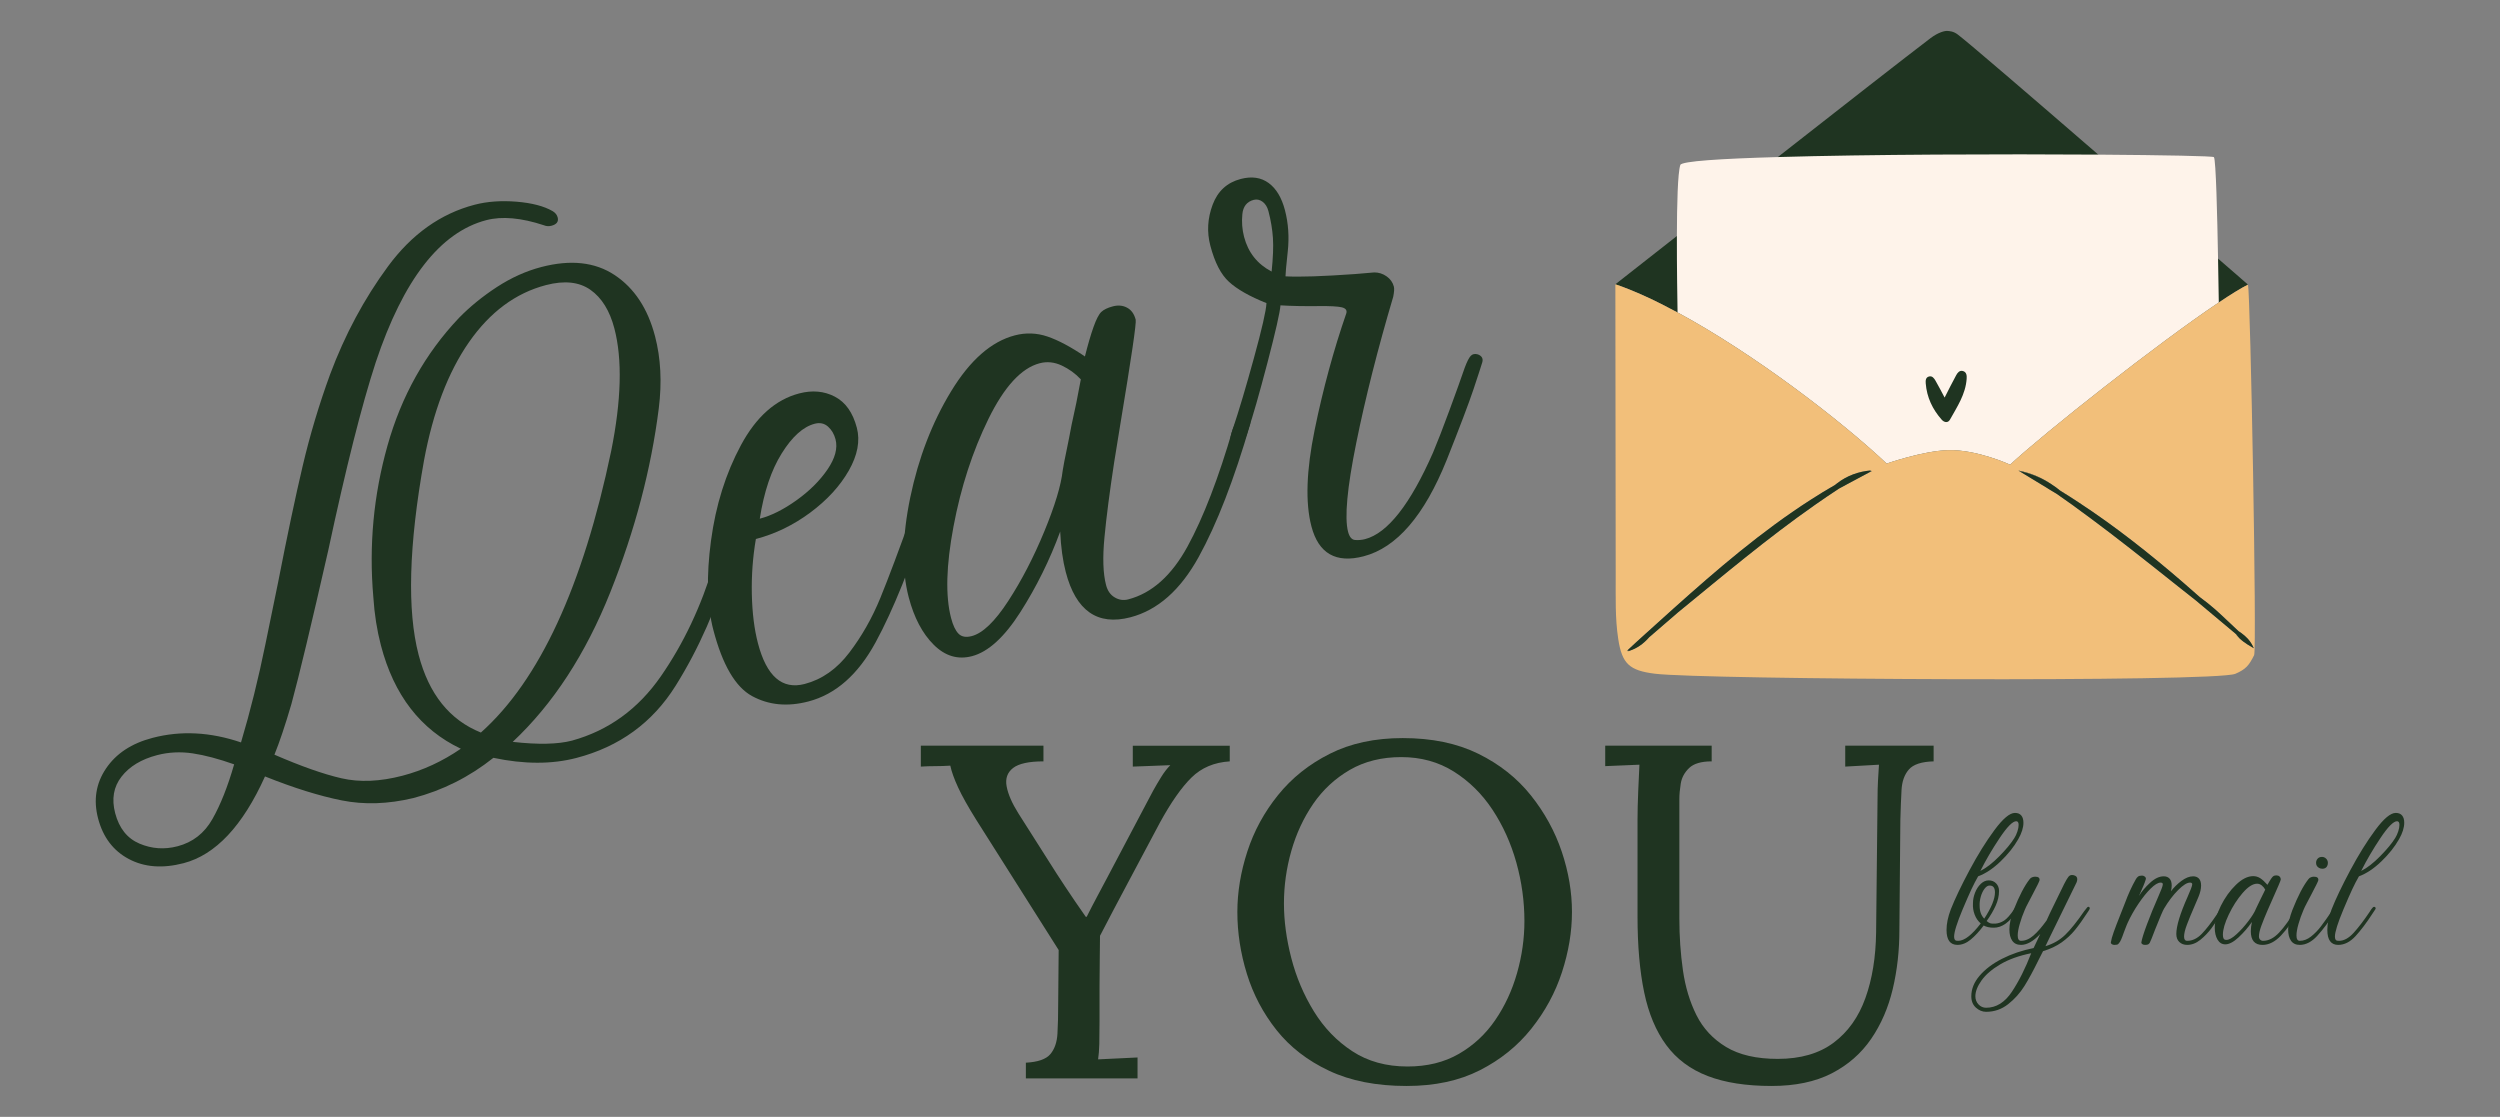
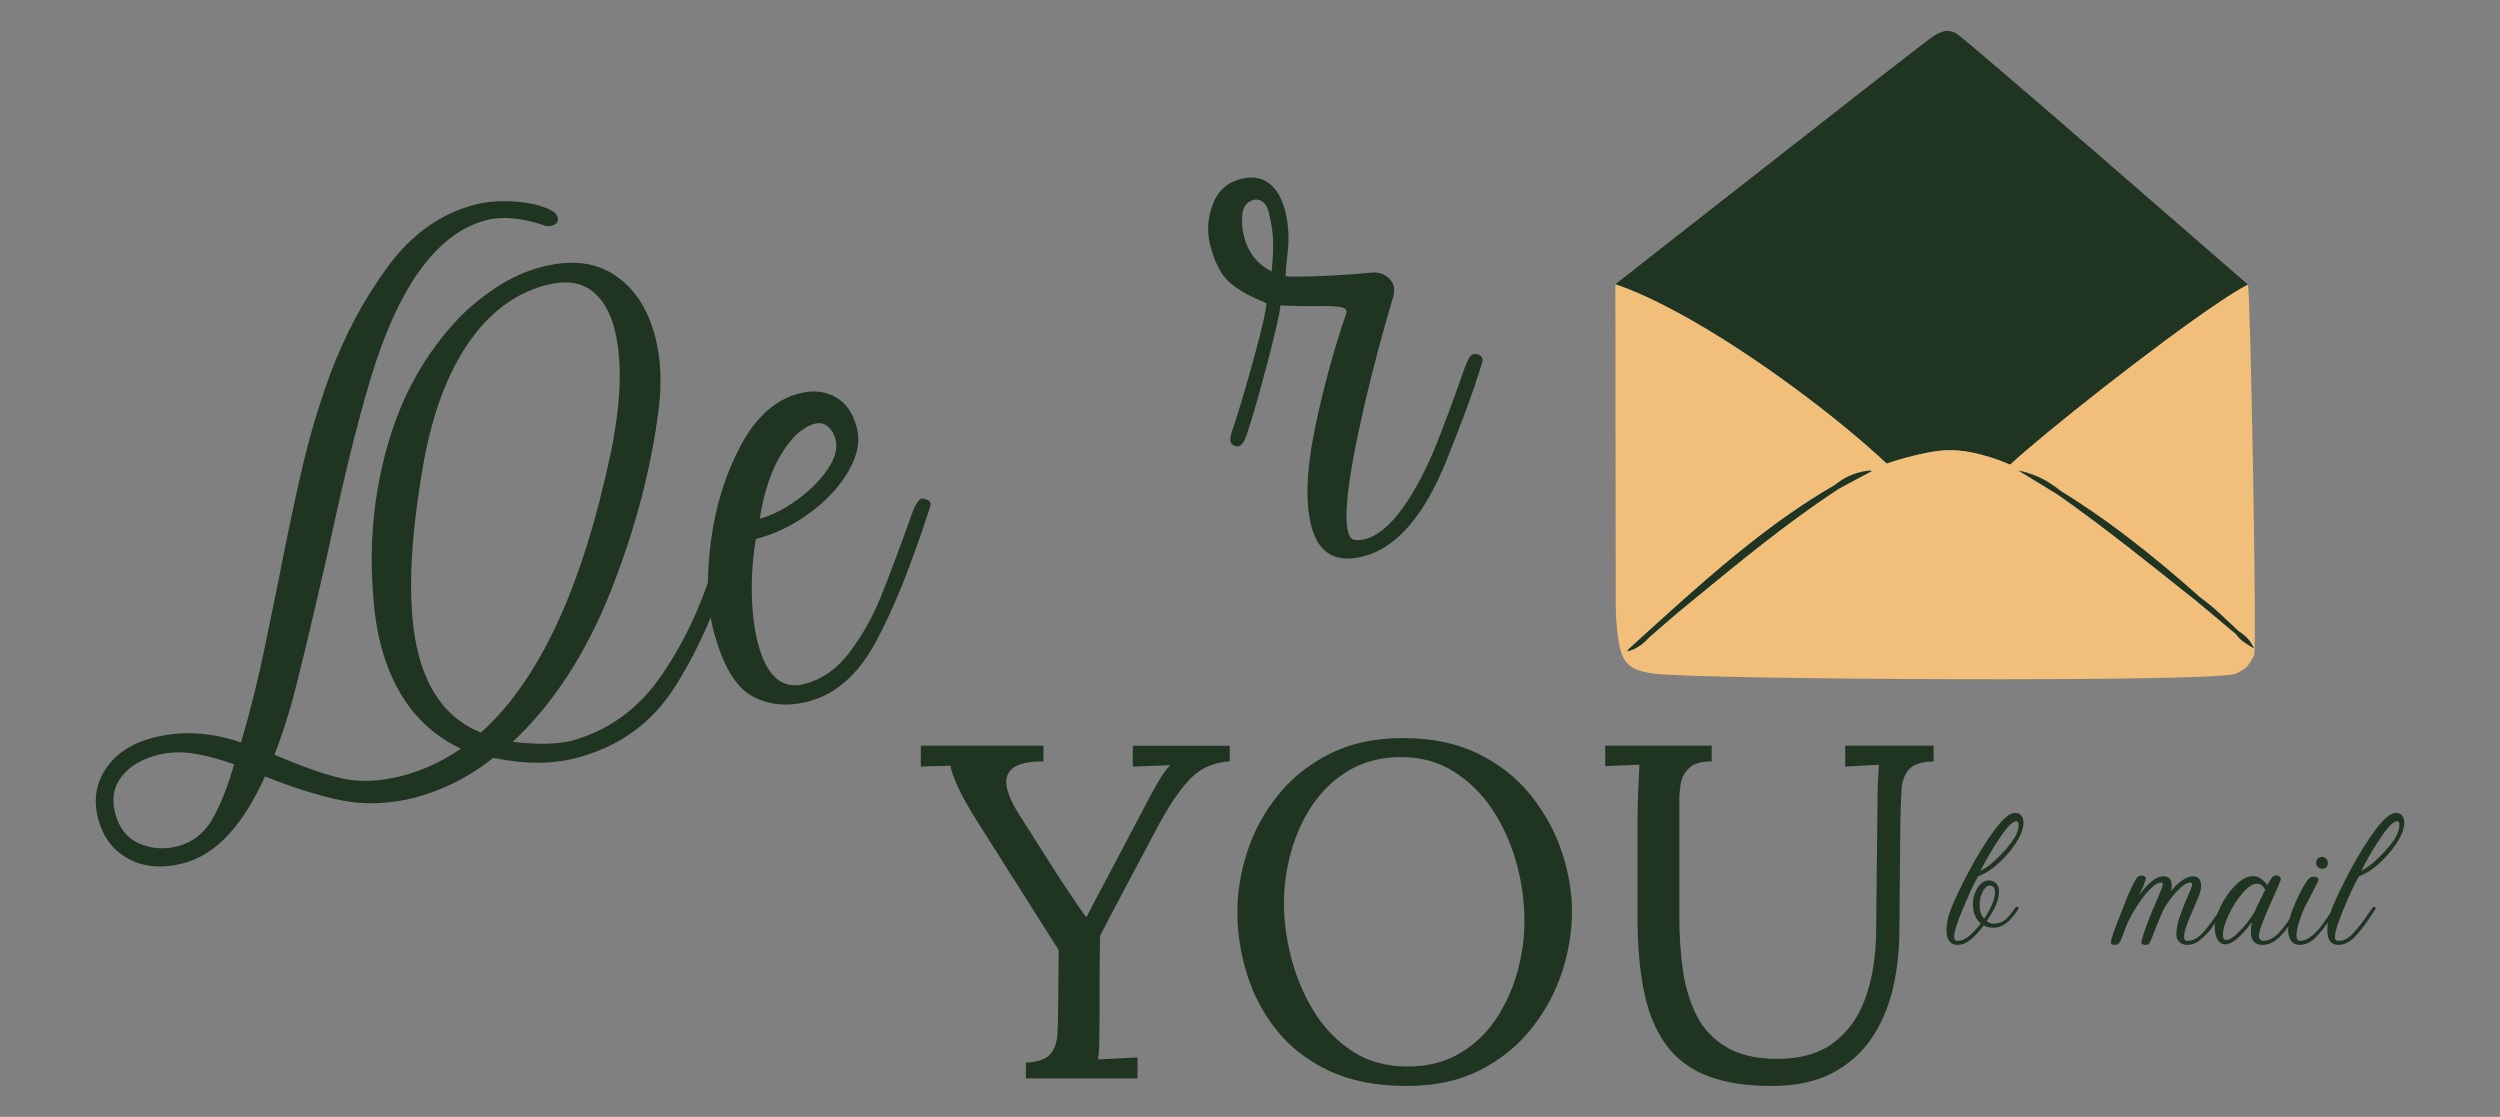
<svg xmlns="http://www.w3.org/2000/svg" version="1.1" id="Layer_1" x="0px" y="0px" width="817px" height="365px" viewBox="0 0 817 365" enable-background="new 0 0 817 365" xml:space="preserve">
  <rect x="0" y="0" width="817" height="365" fill="#808080" stroke="none" />
  <g>
    <g>
      <path fill-rule="evenodd" clip-rule="evenodd" fill="#1F3421" d="M659.618,153.78c3.978,0.769,7.541,2.276,10.75,4.443    c-3.154-2.057-6.609-3.511-10.477-4.278C659.81,153.89,659.7,153.835,659.618,153.78z" />
      <path fill-rule="evenodd" clip-rule="evenodd" fill="#1F3421" d="M679.445,164.284c-1.976-1.289-3.978-2.577-6.006-3.812    c-0.055-0.055-0.109-0.082-0.165-0.137C675.357,161.623,677.414,162.913,679.445,164.284z" />
      <path fill-rule="evenodd" clip-rule="evenodd" fill="#1F3421" d="M734.646,93.011c-2.303,1.153-5.595,3.182-9.543,5.842    c-19.963,13.354-56.902,42.506-68.201,53.009c0,0-10.804-4.992-20.237-4.746c-8.228,0.219-20.103,4.389-20.103,4.389    c-14.972-14.124-43.41-35.925-68.337-49.389c-7.212-3.895-14.123-7.104-20.321-9.214c0,0,8.228-6.473,20.101-15.769    c9.462-7.404,21.198-16.618,32.991-25.806c20.951-16.427,41.93-32.797,49.938-38.886c2.496-1.864,4.606-2.413,5.511-2.331    c0.576,0.055,1.92,0.083,3.292,1.125c3.152,2.331,24.406,20.622,45.987,39.297c14.782,12.807,29.727,25.778,39.133,33.978    C730.889,89.747,734.646,93.011,734.646,93.011z" />
-       <path fill-rule="evenodd" clip-rule="evenodd" fill="#FEF3EA" d="M670.368,158.223c-3.154-2.057-6.609-3.511-10.477-4.278    c-0.082-0.055-0.191-0.109-0.273-0.165C663.596,154.549,667.159,156.057,670.368,158.223z" />
-       <path fill-rule="evenodd" clip-rule="evenodd" fill="#FEF3EA" d="M725.104,98.853c-19.963,13.354-56.902,42.506-68.201,53.009    c0,0-10.804-4.992-20.237-4.746c-8.228,0.219-20.103,4.389-20.103,4.389c-14.972-14.124-43.41-35.925-68.337-49.389    c-0.055-3.922-0.247-14.617-0.22-24.982c0.029-10.476,0.275-20.622,1.125-23.228c0.385-1.235,13.272-2.057,31.866-2.578    c29.507-0.877,73.438-1.015,104.729-0.795c21.855,0.165,37.542,0.466,37.788,0.823c0.659,0.878,1.099,19.389,1.345,33.155    C724.994,91.422,725.077,97.152,725.104,98.853z" />
      <path fill-rule="evenodd" clip-rule="evenodd" fill="#F2BF7A" d="M673.274,160.335c0.056,0.055,0.11,0.082,0.165,0.137    c2.028,1.235,4.03,2.523,6.006,3.812C677.414,162.913,675.357,161.623,673.274,160.335z M731.685,206.35l0.083,0.083    c0.22,0.136,0.466,0.301,0.686,0.438C732.206,206.68,731.933,206.515,731.685,206.35z M730.862,207.31    c-0.081-0.055-0.137-0.11-0.22-0.164c0.302,0.439,0.604,0.823,0.961,1.151C731.328,207.996,731.108,207.667,730.862,207.31z     M659.618,153.78c0.082,0.055,0.191,0.11,0.273,0.165c3.867,0.768,7.322,2.222,10.477,4.278    C667.159,156.057,663.596,154.549,659.618,153.78z" />
      <path fill-rule="evenodd" clip-rule="evenodd" fill="#F2BF7A" d="M734.646,93.011c-2.303,1.153-5.595,3.182-9.543,5.842    c-19.963,13.354-56.902,42.506-68.201,53.009c0,0-10.804-4.992-20.237-4.746c-8.228,0.219-20.103,4.389-20.103,4.389    c-14.972-14.124-43.41-35.925-68.337-49.389c-7.212-3.895-14.123-7.104-20.321-9.214c0,0,0.056,65.13,0.11,95.432    c0.028,6.827-0.218,13.657,0.824,20.457c1.233,8.172,3.674,10.339,11.984,11.38c15.438,1.947,183.104,2.826,189.684,0.028    c3.455-1.48,4.47-2.742,6.144-6.088C737.582,212.246,735.471,97.016,734.646,93.011z M603.511,158.305    c-0.824,0.467-1.673,0.906-2.496,1.345c-2.633,1.727-5.238,3.483-7.815,5.292c-15.576,10.888-30.111,23.146-44.836,35.185    c-3.127,2.715-6.253,5.43-9.406,8.117c-1.866,2.14-4.087,3.786-7.048,4.608c0.137-0.137,0.272-0.247,0.412-0.385    c-0.193,0.083-0.412,0.165-0.631,0.22c2.002-1.864,4.004-3.729,6.061-5.566c3.044-2.742,6.115-5.512,9.159-8.255    c14.206-12.723,28.684-25.173,44.782-35.512c2.631-1.701,5.293-3.318,8.006-4.882c0.22-0.191,0.439-0.356,0.659-0.521    c3.234-2.496,6.965-3.867,11.16-4.223c-0.164,0.083-0.3,0.164-0.466,0.247c0.248-0.028,0.466-0.054,0.713-0.083    C609.023,155.371,606.28,156.853,603.511,158.305z M734.482,210.602c-0.493-0.303-0.906-0.604-1.317-0.906    c-0.246-0.165-0.466-0.329-0.686-0.549c-0.327-0.247-0.603-0.521-0.876-0.85c-0.356-0.328-0.659-0.712-0.961-1.151    c-4.359-3.648-8.691-7.267-13.025-10.915c-1.866-1.481-3.758-2.962-5.621-4.442c-5.54-4.387-11.079-8.803-16.646-13.163    c-0.082-0.055-0.137-0.109-0.219-0.165c-1.894-1.453-3.785-2.934-5.678-4.388c-3.784-2.879-7.596-5.73-11.462-8.528v-0.026    c-1.948-1.372-3.896-2.771-5.868-4.142l-2.88-1.727v-0.028c-3.125-1.892-6.225-3.784-9.352-5.676    c-0.082-0.055-0.191-0.109-0.273-0.165c3.978,0.769,7.541,2.276,10.75,4.443c0.055,0,0.083,0.027,0.11,0.056v0.026    c0.959,0.604,1.864,1.261,2.741,2.002c0.026,0,0.026,0.028,0.055,0.028c2.083,1.288,4.14,2.578,6.171,3.949    c11.955,7.843,23.172,16.729,34.003,26.079c1.893,1.619,3.758,3.265,5.624,4.909c1.644,1.18,3.206,2.469,4.743,3.785    c2.687,2.358,5.236,4.881,7.869,7.293c0.248,0.165,0.521,0.33,0.769,0.521c0.356,0.248,0.712,0.549,1.07,0.851    c0.137,0.109,0.246,0.248,0.383,0.357c0.987,0.877,1.865,2.028,2.66,3.784C735.798,211.424,735.112,211.013,734.482,210.602z" />
      <g>
        <path fill-rule="evenodd" clip-rule="evenodd" fill="#1F3421" d="M611.765,153.89c-2.742,1.481-5.485,2.962-8.254,4.415     c-0.824,0.467-1.673,0.906-2.496,1.345c-2.633,1.727-5.238,3.483-7.815,5.292c-15.576,10.888-30.111,23.146-44.836,35.185     c-3.127,2.715-6.253,5.43-9.406,8.117c-1.866,2.14-4.087,3.786-7.048,4.608c0.137-0.137,0.272-0.247,0.412-0.385     c-0.193,0.083-0.412,0.165-0.631,0.22c2.002-1.864,4.004-3.729,6.061-5.566c3.044-2.742,6.115-5.512,9.159-8.255     c14.206-12.723,28.684-25.173,44.782-35.512c2.631-1.701,5.293-3.318,8.006-4.882c0.22-0.191,0.439-0.356,0.659-0.521     c3.234-2.496,6.965-3.867,11.16-4.223c-0.164,0.083-0.3,0.164-0.466,0.247C611.299,153.945,611.518,153.919,611.765,153.89z" />
        <path fill-rule="evenodd" clip-rule="evenodd" fill="#1F3421" d="M736.566,211.863c-0.769-0.439-1.454-0.851-2.084-1.261     c-0.493-0.303-0.906-0.604-1.317-0.906c-0.246-0.165-0.466-0.355-0.686-0.549c-0.327-0.247-0.603-0.521-0.876-0.85     c-0.275-0.301-0.495-0.631-0.741-0.987c-0.081-0.055-0.137-0.11-0.22-0.164c-4.359-3.648-8.691-7.267-13.025-10.915     c-1.866-1.481-3.758-2.962-5.621-4.442c-5.54-4.415-11.053-8.803-16.646-13.163c-0.082-0.055-0.137-0.109-0.219-0.165     c-1.894-1.453-3.785-2.934-5.678-4.388c-3.784-2.879-7.596-5.73-11.462-8.528v-0.026c-1.948-1.372-3.896-2.771-5.868-4.142     l-2.88-1.727v-0.028c-3.125-1.892-6.225-3.784-9.352-5.676c3.867,0.768,7.322,2.222,10.477,4.278c0.055,0,0.083,0.027,0.11,0.056     v0.026c0.959,0.604,1.864,1.261,2.741,2.002c0.026,0,0.026,0.028,0.055,0.028c0.056,0.055,0.11,0.082,0.165,0.137     c2.028,1.235,4.03,2.523,6.006,3.812c11.955,7.843,23.172,16.729,34.003,26.079c1.811,1.563,3.621,3.155,5.404,4.744     c0.081,0.055,0.136,0.11,0.22,0.165c1.644,1.18,3.206,2.469,4.743,3.785c2.633,2.33,5.128,4.826,7.732,7.212     c0.056,0.027,0.082,0.055,0.137,0.082l0.083,0.083c0.22,0.136,0.466,0.301,0.686,0.438c0.356,0.248,0.712,0.549,1.07,0.851     c0.137,0.109,0.246,0.248,0.383,0.357C734.894,208.956,735.771,210.107,736.566,211.863z" />
        <path fill-rule="evenodd" clip-rule="evenodd" fill="#1F3421" d="M659.618,153.78c3.978,0.769,7.541,2.276,10.75,4.443     c-3.154-2.057-6.609-3.511-10.477-4.278C659.81,153.89,659.7,153.835,659.618,153.78z" />
-         <path fill-rule="evenodd" clip-rule="evenodd" fill="#1F3421" d="M679.445,164.284c-1.976-1.289-3.978-2.577-6.006-3.812     c-0.055-0.055-0.109-0.082-0.165-0.137C675.357,161.623,677.414,162.913,679.445,164.284z" />
        <path fill-rule="evenodd" clip-rule="evenodd" fill="#1F3421" d="M731.604,208.297c-0.356-0.328-0.659-0.712-0.961-1.151     c0.083,0.054,0.139,0.109,0.22,0.164C731.108,207.667,731.328,207.996,731.604,208.297z" />
        <path fill-rule="evenodd" clip-rule="evenodd" fill="#1F3421" d="M732.453,206.871c-0.22-0.137-0.466-0.302-0.686-0.438     l-0.083-0.083C731.933,206.515,732.206,206.68,732.453,206.871z" />
        <path fill-rule="evenodd" clip-rule="evenodd" fill="#1F3421" d="M635.504,129.925c1.293-2.521,2.474-4.935,3.769-7.289     c0.422-0.772,1.064-1.65,2.123-1.407c1.335,0.308,1.376,1.568,1.307,2.581c-0.349,5.031-3.104,9.124-5.464,13.34     c-0.636,1.134-1.847,0.956-2.692,0c-3.002-3.39-4.861-7.306-5.219-11.859c-0.072-0.918-0.034-1.959,1.066-2.253     c1.071-0.285,1.68,0.6,2.127,1.37C633.542,126.156,634.454,127.967,635.504,129.925z" />
      </g>
    </g>
    <g>
      <path fill="#1F3421" d="M42.108,280.727c-5.089-2.688-8.447-7.122-10.057-13.274c-1.565-5.99-0.7-11.428,2.593-16.305    c3.295-4.882,8.355-8.226,15.207-10.013c9.243-2.422,18.873-1.924,28.91,1.489c3.015-10.108,5.692-20.859,8.01-32.254    c2.321-11.397,3.696-18.062,4.102-19.995c2.964-15.213,5.642-27.889,8.024-38.017c2.376-10.127,5.376-20.151,8.998-30.059    c4.84-12.955,11.138-24.703,18.894-35.232c7.759-10.531,17.205-17.254,28.327-20.162c4.104-1.072,8.682-1.399,13.725-0.988    c5.04,0.423,8.971,1.458,11.772,3.091c0.86,0.511,1.407,1.191,1.632,2.05c0.358,1.37-0.322,2.27-2.025,2.717    c-0.854,0.221-1.691,0.177-2.51-0.169c-7.41-2.447-13.682-2.998-18.811-1.656c-15.058,3.941-27.099,19.426-36.109,46.456    c-4.577,13.993-9.735,34.455-15.498,61.365c-5.53,24.299-9.545,41.072-12.066,50.323c-2.027,6.934-3.88,12.439-5.544,16.533    c8.658,3.762,15.951,6.342,21.889,7.712c5.935,1.371,12.583,1.092,19.945-0.831c6.673-1.746,13.038-4.679,19.08-8.824    c-13.157-6.246-21.86-17.507-26.11-33.757c-1.296-4.96-2.128-10.231-2.483-15.807c-1.465-16.802,0.068-33.29,4.62-49.463    c4.541-16.176,12.323-30.107,23.358-41.76c3.602-3.687,7.75-7.061,12.429-10.112c4.693-3.045,9.516-5.221,14.475-6.518    c9.585-2.505,17.582-1.63,23.996,2.629c6.417,4.27,10.814,10.926,13.189,20.005c1.877,7.184,2.278,15.037,1.22,23.537    c-2.499,19.84-7.774,39.867-15.833,60.072c-8.063,20.209-18.69,36.521-31.903,48.934c8.289,0.937,14.746,0.801,19.364-0.409    c11.931-3.296,21.616-10.307,29.054-21.03c7.43-10.71,13.196-22.921,17.296-36.603c0.5-1.593,1.1-2.795,1.797-3.626    c0.701-0.822,1.465-1.064,2.277-0.727c1.301,0.75,1.82,1.708,1.576,2.874c-4.551,15.452-10.599,29.185-18.153,41.216    c-7.542,12.035-18.337,19.88-32.374,23.546c-8.041,2.106-17.093,2.096-27.152-0.03c-7.87,6.268-16.599,10.646-26.175,13.15    c-8.253,1.978-16.051,2.233-23.375,0.766c-7.334-1.462-15.692-4.076-25.09-7.832c-7.287,16.162-16.154,25.612-26.588,28.341    C53.16,283.873,47.198,283.425,42.108,280.727z M69.402,267.697c2.634-4.617,5.012-10.593,7.118-17.907    c-5.042-1.783-9.556-2.993-13.549-3.588c-3.998-0.593-7.885-0.402-11.642,0.581c-5.141,1.346-9.003,3.681-11.601,7.006    c-2.61,3.337-3.302,7.308-2.095,11.927c1.297,4.962,3.958,8.295,7.957,9.982c4.004,1.7,8.15,1.987,12.433,0.867    C62.982,275.267,66.776,272.313,69.402,267.697z M199.737,147.38c3.332-16.597,3.682-29.941,1.042-40.043    c-1.521-5.817-4.127-10.019-7.823-12.625c-3.688-2.593-8.535-3.112-14.528-1.545c-9.924,2.593-18.303,8.816-25.152,18.638    c-6.848,9.833-11.741,22.731-14.708,38.667c-4.978,27.817-5.562,48.999-1.76,63.537c3.354,12.837,10.139,21.292,20.349,25.387    C176.288,222.334,190.467,191.664,199.737,147.38z" />
      <path fill="#1F3421" d="M245.769,227.473c-5.436-2.963-9.66-10.182-12.656-21.641c-2.056-7.873-2.307-17.582-0.757-29.145    c1.542-11.552,4.814-21.96,9.791-31.219c4.988-9.257,11.328-14.886,19.034-16.897c4.271-1.121,8.158-0.764,11.646,1.056    c3.504,1.831,5.896,5.228,7.195,10.191c1.119,4.271,0.229,8.945-2.646,13.995c-2.884,5.048-7.082,9.617-12.591,13.712    c-5.515,4.085-11.433,6.963-17.763,8.619c-1.014,5.934-1.454,11.939-1.323,18.03c0.13,6.092,0.798,11.451,2.004,16.065    c2.822,10.781,7.911,15.205,15.266,13.283c5.65-1.477,10.518-4.891,14.591-10.255c4.087-5.365,7.462-11.319,10.145-17.874    c2.672-6.543,6.172-15.868,10.504-27.97c0.289-0.993,0.796-2.041,1.507-3.144c0.72-1.103,1.384-1.544,1.981-1.339    c1.161,0.242,1.891,0.608,2.203,1.073c0.301,0.468,0.29,1.109-0.042,1.93c-6.06,18.77-11.969,33.424-17.712,43.976    s-13.062,16.995-21.952,19.317C257.346,231.032,251.209,230.437,245.769,227.473z M260.303,163.485    c4.232-3.022,7.602-6.384,10.114-10.05c2.51-3.67,3.389-6.958,2.632-9.87c-0.452-1.714-1.27-3.098-2.463-4.159    c-1.195-1.059-2.647-1.37-4.348-0.924c-3.769,0.984-7.355,4.208-10.768,9.677c-3.412,5.467-5.808,12.576-7.172,21.347    C252.057,168.523,256.063,166.513,260.303,163.485z" />
-       <path fill="#1F3421" d="M348.291,186.952c-0.98-3.758-1.591-8.177-1.821-13.238c-3.414,9.305-7.753,18.072-13.002,26.308    c-5.247,8.221-10.526,13.029-15.833,14.416c-4.617,1.209-8.784-0.038-12.491-3.729c-3.709-3.685-6.439-8.871-8.184-15.547    c-2.322-8.887-2.144-19.767,0.518-32.625c2.676-12.852,7.102-24.383,13.303-34.598c6.199-10.21,13.149-16.325,20.845-18.337    c3.593-0.94,7.15-0.819,10.653,0.363c3.511,1.189,7.603,3.353,12.273,6.528c0.98-3.914,1.917-7.126,2.818-9.649    c0.891-2.52,1.748-4.163,2.553-4.92c0.808-0.756,2.067-1.365,3.777-1.813c1.703-0.444,3.258-0.303,4.634,0.44    c1.383,0.733,2.32,2.04,2.81,3.93c0.269,1.023-1.41,12.432-5.029,34.218l-1.996,12.308c-1.484,9.716-2.548,17.903-3.176,24.549    c-0.646,6.663-0.466,11.872,0.516,15.632c0.495,1.891,1.439,3.239,2.849,4.052c1.4,0.829,2.87,1.035,4.415,0.631    c7.697-2.013,14.148-7.76,19.345-17.254c5.191-9.488,10.141-22.353,14.859-38.576c0.331-0.82,0.793-1.713,1.367-2.689    c0.558-0.968,1.105-1.525,1.614-1.658c1.025-0.272,1.773-0.048,2.226,0.653c0.463,0.703,0.612,1.44,0.444,2.216    c-5.293,18.202-10.92,32.705-16.868,43.488c-5.959,10.787-13.382,17.349-22.285,19.676    C358.65,204.542,351.603,199.619,348.291,186.952z M329.505,196.396c4.369-6.723,8.288-14.275,11.754-22.677    c3.472-8.406,5.481-15.06,6.032-19.955c0.276-1.713,0.681-3.839,1.218-6.355c0.524-2.507,1.097-5.396,1.705-8.671    c1.027-4.474,2.029-9.39,3-14.764c-1.783-1.915-3.876-3.418-6.265-4.535c-2.397-1.111-4.785-1.359-7.184-0.729    c-5.985,1.568-11.571,7.646-16.76,18.229c-5.185,10.595-8.98,22.278-11.392,35.07c-2.415,12.781-2.681,22.772-0.802,29.957    c0.627,2.4,1.433,4.114,2.431,5.12c0.995,1.022,2.434,1.282,4.322,0.789C321.159,206.934,325.135,203.117,329.505,196.396z" />
      <path fill="#1F3421" d="M428.569,171.998c-2.012-7.696-1.664-18.211,1.067-31.545c2.731-13.319,6.176-26.014,10.342-38.071    c0.285-0.993-0.203-1.633-1.472-1.949c-1.272-0.304-3.73-0.439-7.379-0.402c-5.09,0.058-9.325-0.027-12.672-0.247    c-0.155,2.229-1.572,8.501-4.265,18.804c-2.708,10.304-4.782,17.56-6.235,21.778c-1.119,4.13-2.468,5.961-4.063,5.45    c-0.993-0.291-1.575-0.771-1.757-1.462c-0.22-0.848,0.04-2.287,0.792-4.313c1.951-5.81,4.237-13.49,6.861-23.049    c2.626-9.543,3.988-15.52,4.094-17.928c-5.526-2.214-9.6-4.531-12.24-6.951c-2.651-2.413-4.671-6.355-6.108-11.842    c-1.163-4.445-0.916-8.896,0.75-13.357c1.666-4.457,4.726-7.262,9.174-8.425c3.595-0.942,6.631-0.507,9.13,1.315    c2.481,1.82,4.26,4.776,5.333,8.883c1.121,4.279,1.422,8.779,0.92,13.469c-0.511,4.708-0.756,7.42-0.744,8.155    c4.628,0.248,12.238,0,22.829-0.758c1.065-0.101,3.12-0.269,6.169-0.523c1.458-0.013,2.805,0.41,4.037,1.277    c1.231,0.871,2.024,1.981,2.382,3.351c0.18,0.688,0.101,1.804-0.214,3.346c-5.054,17.044-9.077,32.949-12.071,47.724    c-2.994,14.762-3.882,24.456-2.676,29.073c0.449,1.714,1.229,2.61,2.339,2.675c1.126,0.077,2.195-0.021,3.217-0.289    c7.352-1.923,14.764-11.352,22.213-28.292c1.469-3.488,3.248-8.071,5.327-13.732c2.092-5.66,3.755-10.301,4.996-13.919    c0.752-2.027,1.413-3.338,1.992-3.943c0.568-0.604,1.353-0.768,2.344-0.479c1.413,0.546,1.857,1.521,1.314,2.946    c-0.287,0.99-1.208,3.784-2.734,8.395c-1.541,4.605-4.469,12.314-8.769,23.135c-7.31,18.179-16.356,28.678-27.136,31.498    C436.581,184.163,430.895,180.896,428.569,171.998z M415.995,77.801c-0.181-2.787-0.664-5.719-1.47-8.8    c-0.359-1.366-0.994-2.382-1.91-3.07c-0.899-0.667-1.872-0.882-2.895-0.619c-2.234,0.587-3.468,2.148-3.719,4.68    c-0.254,2.533-0.063,5.002,0.558,7.396c1.346,5.139,4.343,8.917,9.008,11.358C416.03,84.242,416.181,80.586,415.995,77.801z" />
    </g>
    <g>
      <path fill="#1F3421" d="M636.126,303.899c0-2.014,0.462-4.249,1.39-6.706c1.37-3.464,3.404-7.721,6.101-12.777    c2.7-5.053,5.426-9.441,8.185-13.168c2.762-3.726,4.986-5.588,6.677-5.588c0.927,0,1.62,0.281,2.085,0.845    c0.462,0.563,0.694,1.35,0.694,2.355c0,1.612-0.564,3.405-1.69,5.377c-1.411,2.497-3.345,4.923-5.802,7.28    c-2.453,2.356-4.89,3.977-7.311,4.863c-0.762,1.33-1.498,2.748-2.204,4.26c-0.704,1.511-1.659,3.695-2.869,6.553    c-1.853,4.434-2.777,7.392-2.777,8.882c0,0.764,0.219,1.206,0.663,1.33c0.161,0.04,0.382,0.059,0.667,0.059    c2.011,0,4.471-1.892,7.371-5.679c-0.888-0.763-1.552-1.73-1.993-2.901c-0.447-1.167-0.628-2.395-0.548-3.683    c0-1.168,0.231-2.337,0.696-3.505c0.464-1.167,1.087-2.123,1.874-2.868c0.785-0.746,1.64-1.119,2.567-1.119    c1.008,0,1.819,0.333,2.449,0.995c0.619,0.667,0.934,1.479,0.934,2.45c0,1.609-0.372,3.232-1.12,4.862    c-0.742,1.631-1.717,3.29-2.929,4.984c0.441,0.361,0.827,0.603,1.147,0.723c0.323,0.123,0.886,0.161,1.693,0.123    c1.004-0.082,1.964-0.415,2.868-0.998c0.906-0.583,2.004-1.822,3.293-3.714c0.041-0.04,0.16-0.21,0.363-0.514    c0.2-0.302,0.462-0.371,0.786-0.211c0.158,0.081,0.248,0.193,0.27,0.332c0.021,0.142-0.01,0.273-0.089,0.394    c-1.448,2.215-2.809,3.776-4.078,4.678c-1.268,0.91-2.568,1.362-3.896,1.362c-1.41,0-2.519-0.243-3.321-0.727    c-1.412,1.896-2.821,3.424-4.232,4.592c-1.408,1.17-2.858,1.752-4.349,1.752C637.314,308.792,636.126,307.162,636.126,303.899z     M651.953,291.637c0-1.491-0.563-2.235-1.69-2.235c-0.565-0.039-1.119,0.283-1.66,0.965c-0.544,0.687-0.965,1.552-1.269,2.599    c-0.303,1.047-0.433,2.054-0.392,3.022c0,1.81,0.503,3.221,1.509,4.226C650.786,296.63,651.953,293.772,651.953,291.637z     M653.405,279.794c2.215-2.252,3.845-4.228,4.892-5.921c0.403-0.642,0.735-1.368,0.998-2.173c0.259-0.805,0.393-1.511,0.393-2.115    c0-0.803-0.263-1.208-0.784-1.208c-1.169,0-2.971,1.823-5.406,5.467c-2.438,3.646-4.542,7.239-6.315,10.781    C649.114,283.661,651.188,282.049,653.405,279.794z" />
-       <path fill="#1F3421" d="M682.948,296.771c0,0.162-0.072,0.354-0.211,0.575c-0.144,0.221-0.232,0.371-0.272,0.451    c-1.652,2.539-3.104,4.572-4.351,6.102c-1.247,1.532-2.709,2.892-4.38,4.079c-1.672,1.186-3.695,2.145-6.071,2.869l-1.509,2.96    c-1.652,3.384-3.184,6.202-4.593,8.457c-1.41,2.255-3.17,4.218-5.286,5.89c-2.116,1.671-4.521,2.507-7.218,2.507    c-1.21,0-2.315-0.454-3.325-1.359c-1.004-0.904-1.509-2.143-1.509-3.716c0-2.376,0.904-4.622,2.721-6.734    c1.809-2.114,4.257-3.958,7.338-5.528s6.514-2.738,10.3-3.503l2.174-4.593c-2.254,2.379-4.348,3.564-6.282,3.564    c-1.289,0-2.245-0.452-2.869-1.358c-0.625-0.907-0.937-2.124-0.937-3.656c0-1.894,0.462-4.025,1.391-6.403    c1.812-4.591,3.564-7.955,5.256-10.089c0.198-0.281,0.471-0.484,0.813-0.605c0.342-0.119,0.656-0.183,0.938-0.183    c1.089,0,1.569,0.405,1.448,1.212c-0.08,0.36-0.862,1.952-2.353,4.771c-0.285,0.565-0.716,1.391-1.301,2.477    c-0.583,1.085-0.977,1.895-1.177,2.417c-0.645,1.489-1.189,3.012-1.63,4.561c-0.447,1.55-0.667,2.806-0.667,3.778    c0,1.167,0.363,1.749,1.087,1.749c1.368,0,2.722-0.572,4.05-1.721c1.328-1.147,2.757-2.791,4.289-4.924l1.083-2.356    c0.688-1.409,1.403-2.879,2.147-4.412c0.745-1.529,1.581-3.239,2.509-5.135c0.604-1.166,1.064-1.951,1.388-2.354    c0.322-0.404,0.705-0.605,1.146-0.605c0.324,0,0.584,0.043,0.785,0.122c0.646,0.202,0.971,0.603,0.971,1.208    c0,0.524-0.164,1.067-0.487,1.629c-1.204,2.458-2.605,5.319-4.197,8.58c-1.592,3.263-2.93,6.005-4.018,8.22    c-0.444,0.964-1.008,2.133-1.689,3.501c2.536-0.764,4.681-1.994,6.432-3.686c1.754-1.689,3.839-4.286,6.254-7.792    c0.443-0.603,0.766-1.006,0.967-1.208c0.202-0.201,0.402-0.239,0.604-0.12C682.866,296.529,682.948,296.649,682.948,296.771z     M657.483,324.109c2.316-3.483,4.421-7.682,6.313-12.596c-3.986,0.801-7.349,2.012-10.09,3.623    c-2.737,1.609-4.778,3.362-6.128,5.254c-1.351,1.895-2.026,3.626-2.026,5.197c0,1.048,0.346,1.933,1.026,2.66    c0.688,0.724,1.514,1.087,2.48,1.087C652.358,329.334,655.169,327.591,657.483,324.109z" />
      <path fill="#1F3421" d="M690.137,308.552c-0.242-0.16-0.343-0.363-0.303-0.604c0.121-0.846,0.432-1.973,0.938-3.381    c0.504-1.412,1.198-3.224,2.082-5.44l1.571-3.985c1.086-2.94,2.273-5.541,3.563-7.794c0.201-0.363,0.444-0.656,0.727-0.877    c0.28-0.222,0.726-0.332,1.329-0.332c0.322,0,0.623,0.122,0.906,0.359c0.281,0.245,0.383,0.525,0.301,0.849    c-0.162,0.563-0.422,1.28-0.782,2.145c-0.364,0.866-0.849,1.963-1.45,3.292c0.883-1.451,2.092-2.88,3.621-4.289    c1.532-1.411,3.021-2.115,4.472-2.115c0.807,0,1.442,0.253,1.903,0.754c0.462,0.504,0.696,1.263,0.696,2.267    c0,0.604-0.083,1.229-0.244,1.872c0.929-1.247,2.064-2.376,3.414-3.382c1.35-1.007,2.628-1.511,3.837-1.511    c0.806,0,1.439,0.253,1.904,0.754c0.461,0.504,0.693,1.263,0.693,2.267c0,1.086-0.28,2.316-0.847,3.685l-1.207,2.838    c-1.089,2.499-1.945,4.572-2.568,6.225c-0.625,1.652-0.938,2.961-0.938,3.927c0,0.926,0.342,1.388,1.028,1.388    c1.693,0,3.273-0.754,4.743-2.264c1.471-1.511,3.193-3.734,5.165-6.676l0.966-1.389c0.484-0.686,0.867-0.927,1.15-0.726    c0.279,0.201,0.341,0.444,0.179,0.726c-1.812,2.74-3.242,4.814-4.286,6.223c-1.052,1.41-2.256,2.668-3.626,3.775    s-2.801,1.66-4.291,1.66c-1.047,0-1.902-0.312-2.566-0.935c-0.666-0.624-0.997-1.5-0.997-2.629c0-2.575,1.229-6.623,3.685-12.142    c0.441-1.007,0.807-1.875,1.088-2.599s0.426-1.226,0.426-1.509c0-0.365-0.245-0.545-0.726-0.545c-0.966,0-2.258,0.808-3.866,2.419    c-1.615,1.609-3.144,3.623-4.593,6.039c-0.363,0.566-1.33,2.82-2.902,6.767c-0.966,2.579-1.57,4.068-1.811,4.472    c-0.122,0.202-0.283,0.362-0.481,0.482c-0.205,0.119-0.568,0.18-1.089,0.18c-0.322,0-0.605-0.079-0.846-0.241    c-0.242-0.16-0.342-0.363-0.305-0.604c0.163-1.088,0.778-3.061,1.846-5.922c1.066-2.856,2.285-5.838,3.655-8.939    c0.441-1.007,0.804-1.875,1.086-2.599c0.281-0.724,0.422-1.226,0.422-1.509c0-0.365-0.239-0.545-0.724-0.545    c-0.846,0-1.923,0.646-3.232,1.934c-1.31,1.291-2.649,2.953-4.017,4.985c-1.37,2.035-2.537,4.098-3.503,6.192    c-0.164,0.321-0.584,1.388-1.269,3.199c-0.648,1.897-1.149,3.021-1.513,3.387c-0.037,0.04-0.139,0.16-0.304,0.362    c-0.157,0.201-0.582,0.301-1.268,0.301C690.662,308.792,690.376,308.714,690.137,308.552z" />
      <path fill="#1F3421" d="M735.564,304.322c0-0.885,0.121-1.894,0.363-3.021c-1.289,1.853-2.75,3.533-4.381,5.046    c-1.63,1.51-3.072,2.265-4.318,2.265c-1.087,0-1.934-0.515-2.539-1.542c-0.604-1.024-0.905-2.327-0.905-3.895    c0-2.093,0.666-4.479,1.992-7.158c1.331-2.679,2.971-4.963,4.925-6.857c1.955-1.892,3.837-2.839,5.648-2.839    c0.845,0,1.622,0.232,2.326,0.695c0.704,0.464,1.482,1.176,2.326,2.144c0.443-0.806,0.835-1.458,1.18-1.965    c0.34-0.503,0.622-0.814,0.845-0.934c0.223-0.122,0.532-0.183,0.938-0.183c0.4,0,0.733,0.119,0.993,0.363    c0.264,0.24,0.396,0.583,0.396,1.027c0,0.242-1.03,2.656-3.082,7.251l-1.148,2.596c-0.887,2.056-1.593,3.798-2.113,5.226    c-0.526,1.43-0.787,2.589-0.787,3.472c0,0.445,0.132,0.797,0.393,1.057c0.263,0.263,0.573,0.394,0.938,0.394    c1.813,0,3.566-0.895,5.256-2.686c1.692-1.794,3.523-4.341,5.497-7.643c0.12-0.163,0.271-0.331,0.453-0.514    c0.181-0.184,0.332-0.271,0.454-0.271c0.24,0,0.393,0.088,0.453,0.271c0.06,0.183,0.05,0.351-0.031,0.514    c-2.214,3.705-4.289,6.576-6.222,8.608c-1.933,2.034-3.948,3.05-6.041,3.05C736.835,308.792,735.564,307.304,735.564,304.322z     M730.883,305.318c1.35-1.227,2.648-2.666,3.896-4.317c1.249-1.652,2.074-3,2.477-4.048c0.16-0.361,0.374-0.806,0.636-1.332    c0.262-0.521,0.554-1.124,0.874-1.81c0.483-0.927,0.989-1.952,1.513-3.08c-0.282-0.525-0.655-0.978-1.118-1.358    c-0.466-0.385-0.978-0.577-1.542-0.577c-1.409,0-2.989,1.019-4.742,3.051c-1.751,2.035-3.262,4.392-4.53,7.07    c-1.271,2.677-1.903,4.862-1.903,6.555c0,0.565,0.081,0.987,0.242,1.268c0.158,0.281,0.462,0.423,0.906,0.423    C728.438,307.162,729.533,306.55,730.883,305.318z" />
      <path fill="#1F3421" d="M748.704,307.434c-0.625-0.907-0.937-2.124-0.937-3.656c0-1.894,0.465-4.025,1.389-6.403    c1.815-4.591,3.565-7.955,5.256-10.089c0.202-0.281,0.475-0.484,0.816-0.605c0.343-0.119,0.654-0.183,0.936-0.183    c1.089,0,1.572,0.405,1.452,1.212c-0.081,0.36-0.868,1.952-2.354,4.771c-0.285,0.565-0.719,1.391-1.303,2.477    c-0.583,1.085-0.973,1.895-1.177,2.417c-0.642,1.489-1.188,3.012-1.632,4.561c-0.441,1.55-0.661,2.806-0.661,3.778    c0,1.167,0.359,1.749,1.083,1.749c1.251,0,2.47-0.462,3.656-1.388c1.187-0.928,2.288-2.056,3.294-3.383    c1.007-1.331,2.315-3.18,3.925-5.558c0.12-0.163,0.273-0.331,0.452-0.514c0.184-0.184,0.336-0.271,0.455-0.271    c0.243,0,0.393,0.088,0.453,0.271c0.06,0.183,0.05,0.351-0.029,0.514c-2.536,3.867-4.713,6.776-6.525,8.728    c-1.813,1.955-3.704,2.93-5.681,2.93C750.284,308.792,749.33,308.341,748.704,307.434z M756.891,281.97    c0-0.525,0.174-0.978,0.515-1.359c0.34-0.381,0.815-0.573,1.417-0.573c0.522,0,0.978,0.192,1.359,0.573    c0.385,0.381,0.574,0.854,0.574,1.419c0,0.443-0.117,0.848-0.361,1.208c-0.323,0.445-0.807,0.666-1.446,0.666    c-0.366,0-0.707-0.082-1.031-0.243C757.231,283.298,756.891,282.735,756.891,281.97z" />
      <path fill="#1F3421" d="M760.574,303.899c0-2.014,0.464-4.249,1.39-6.706c1.365-3.464,3.402-7.721,6.102-12.777    c2.697-5.053,5.425-9.441,8.187-13.168c2.758-3.726,4.982-5.588,6.676-5.588c0.924,0,1.619,0.281,2.082,0.845    c0.466,0.563,0.695,1.35,0.695,2.355c0,1.612-0.564,3.405-1.69,5.377c-1.412,2.497-3.343,4.923-5.799,7.28    c-2.459,2.356-4.894,3.977-7.312,4.863c-0.767,1.33-1.501,2.748-2.205,4.26c-0.704,1.511-1.662,3.695-2.867,6.553    c-1.854,4.434-2.78,7.392-2.78,8.882c0,0.764,0.221,1.206,0.663,1.33c0.162,0.04,0.382,0.059,0.667,0.059    c1.609,0,3.208-0.876,4.804-2.628c1.589-1.751,3.291-3.977,5.103-6.674l0.666-1.027c0.361-0.525,0.664-0.786,0.903-0.786    c0.201,0,0.353,0.08,0.452,0.243c0.102,0.159,0.092,0.342-0.03,0.542l-0.964,1.451c-1.895,2.939-3.728,5.376-5.497,7.308    c-1.774,1.935-3.667,2.899-5.682,2.899C761.76,308.792,760.574,307.162,760.574,303.899z M777.853,279.794    c2.215-2.252,3.846-4.228,4.895-5.921c0.398-0.642,0.733-1.368,0.994-2.173c0.263-0.805,0.394-1.511,0.394-2.115    c0-0.803-0.263-1.208-0.784-1.208c-1.168,0-2.973,1.823-5.408,5.467c-2.435,3.646-4.539,7.239-6.313,10.781    C773.563,283.661,775.638,282.049,777.853,279.794z" />
    </g>
    <g>
      <path fill="#1F3421" d="M335.254,352.41v-5.123c3.93-0.209,6.6-1.138,8-2.793c1.398-1.658,2.177-3.912,2.327-6.758    c0.159-2.849,0.234-6.032,0.234-9.552l0.158-17.71l-27.031-42.709c-2.584-4.14-4.529-7.61-5.82-10.41    c-1.295-2.792-2.148-5.175-2.564-7.141c-1.656,0.105-3.262,0.158-4.816,0.158c-1.55,0-3.161,0.049-4.81,0.151v-6.83h40.069v5.123    c-4.767,0-8.079,0.73-9.942,2.176c-1.864,1.453-2.558,3.443-2.092,5.976c0.462,2.542,1.731,5.461,3.804,8.78l12.425,19.565    c0.93,1.456,1.914,2.953,2.951,4.508c1.031,1.554,2.093,3.133,3.181,4.731c1.085,1.612,2.254,3.294,3.493,5.049h0.317    c1.136-2.273,2.276-4.472,3.412-6.595c1.138-2.124,2.225-4.174,3.262-6.137l13.202-25.007c0.519-1.031,1.169-2.25,1.939-3.647    c0.779-1.403,1.638-2.849,2.566-4.348c0.929-1.504,1.916-2.775,2.952-3.812c-1.966,0.107-3.988,0.187-6.063,0.236    c-2.065,0.058-4.138,0.131-6.21,0.233v-6.83h31.687v5.123c-5.076,0.311-9.238,2.076-12.5,5.28    c-3.268,3.208-6.708,8.133-10.333,14.754c-3.52,6.629-6.908,12.996-10.168,19.107c-3.269,6.111-6.397,12.063-9.399,17.858    c0,1.866-0.031,4.348-0.081,7.458c-0.05,3.103-0.077,6.238-0.077,9.397c0,3.161,0,6.908,0,11.256c0,2.799-0.024,5.208-0.073,7.224    c-0.059,2.021-0.185,3.703-0.393,5.048c2.173-0.1,4.321-0.208,6.446-0.309c2.123-0.1,4.271-0.207,6.444-0.309v6.829H335.254z" />
      <path fill="#1F3421" d="M459.668,354.896c-9.839,0-18.276-1.654-25.317-4.968c-7.045-3.313-12.766-7.742-17.166-13.278    c-4.404-5.544-7.633-11.678-9.707-18.411c-2.072-6.73-3.11-13.454-3.11-20.191c0-6.522,1.094-13.121,3.269-19.799    c2.174-6.68,5.511-12.818,10.017-18.404c4.498-5.594,10.144-10.099,16.931-13.511c6.775-3.419,14.724-5.127,23.839-5.127    c9.522,0,17.759,1.708,24.698,5.127c6.932,3.412,12.652,7.943,17.16,13.585c4.504,5.646,7.868,11.782,10.098,18.405    c2.225,6.629,3.338,13.202,3.338,19.724c0,6.42-1.088,12.969-3.262,19.647c-2.174,6.682-5.516,12.843-10.017,18.487    c-4.506,5.645-10.124,10.174-16.855,13.588C476.852,353.19,468.884,354.896,459.668,354.896z M459.978,348.532    c6.413,0,12.007-1.372,16.772-4.122c4.76-2.741,8.722-6.415,11.88-11.027c3.161-4.602,5.538-9.726,7.142-15.377    c1.607-5.636,2.41-11.307,2.41-17.006c0-6.413-0.88-12.785-2.636-19.104c-1.764-6.315-4.356-12.059-7.767-17.236    c-3.42-5.182-7.64-9.346-12.66-12.506c-5.023-3.155-10.743-4.734-17.164-4.734c-6.42,0-12.033,1.396-16.848,4.189    c-4.817,2.801-8.803,6.506-11.963,11.104c-3.161,4.615-5.538,9.74-7.142,15.379c-1.605,5.647-2.409,11.368-2.409,17.162    c0,5.694,0.804,11.649,2.409,17.86c1.604,6.212,4.063,12.016,7.375,17.398c3.312,5.385,7.508,9.732,12.582,13.045    C447.029,346.876,453.039,348.532,459.978,348.532z" />
      <path fill="#1F3421" d="M559.375,248.816c-3.418,0-5.877,0.73-7.373,2.176c-1.506,1.453-2.409,3.134-2.725,5.048    c-0.31,1.917-0.461,3.597-0.461,5.042v39.141c0,5.799,0.386,11.42,1.164,16.854c0.776,5.436,2.249,10.328,4.424,14.675    c2.178,4.355,5.407,7.825,9.706,10.41c4.298,2.59,9.917,3.881,16.856,3.881c7.458,0,13.536-1.759,18.25-5.278    c4.707-3.52,8.179-8.387,10.402-14.601c2.226-6.211,3.396-13.358,3.496-21.435l0.469-43.647c0-2.064,0.048-4.063,0.149-5.977    c0.109-1.915,0.21-3.646,0.316-5.202c-1.865,0.1-3.703,0.208-5.516,0.31c-1.815,0.105-3.646,0.208-5.51,0.309v-6.83h28.886v5.123    c-3.937,0.103-6.627,0.987-8.075,2.643c-1.455,1.655-2.25,3.881-2.409,6.674c-0.16,2.799-0.285,6.061-0.385,9.79l-0.318,36.029    c0,6.736-0.72,13.15-2.172,19.261c-1.449,6.111-3.805,11.549-7.066,16.306c-3.262,4.765-7.56,8.519-12.893,11.263    c-5.335,2.742-11.882,4.114-19.648,4.114c-8.286,0-15.244-1.087-20.888-3.26c-5.644-2.176-10.15-5.537-13.51-10.094    c-3.37-4.557-5.778-10.302-7.224-17.239c-1.453-6.941-2.175-15.227-2.175-24.851v-31.53c0-2.693,0.078-5.878,0.233-9.555    c0.153-3.673,0.286-6.498,0.388-8.463c-1.865,0.1-3.723,0.184-5.587,0.235c-1.863,0.05-3.729,0.125-5.592,0.233v-6.679h34.789    V248.816z" />
    </g>
  </g>
</svg>